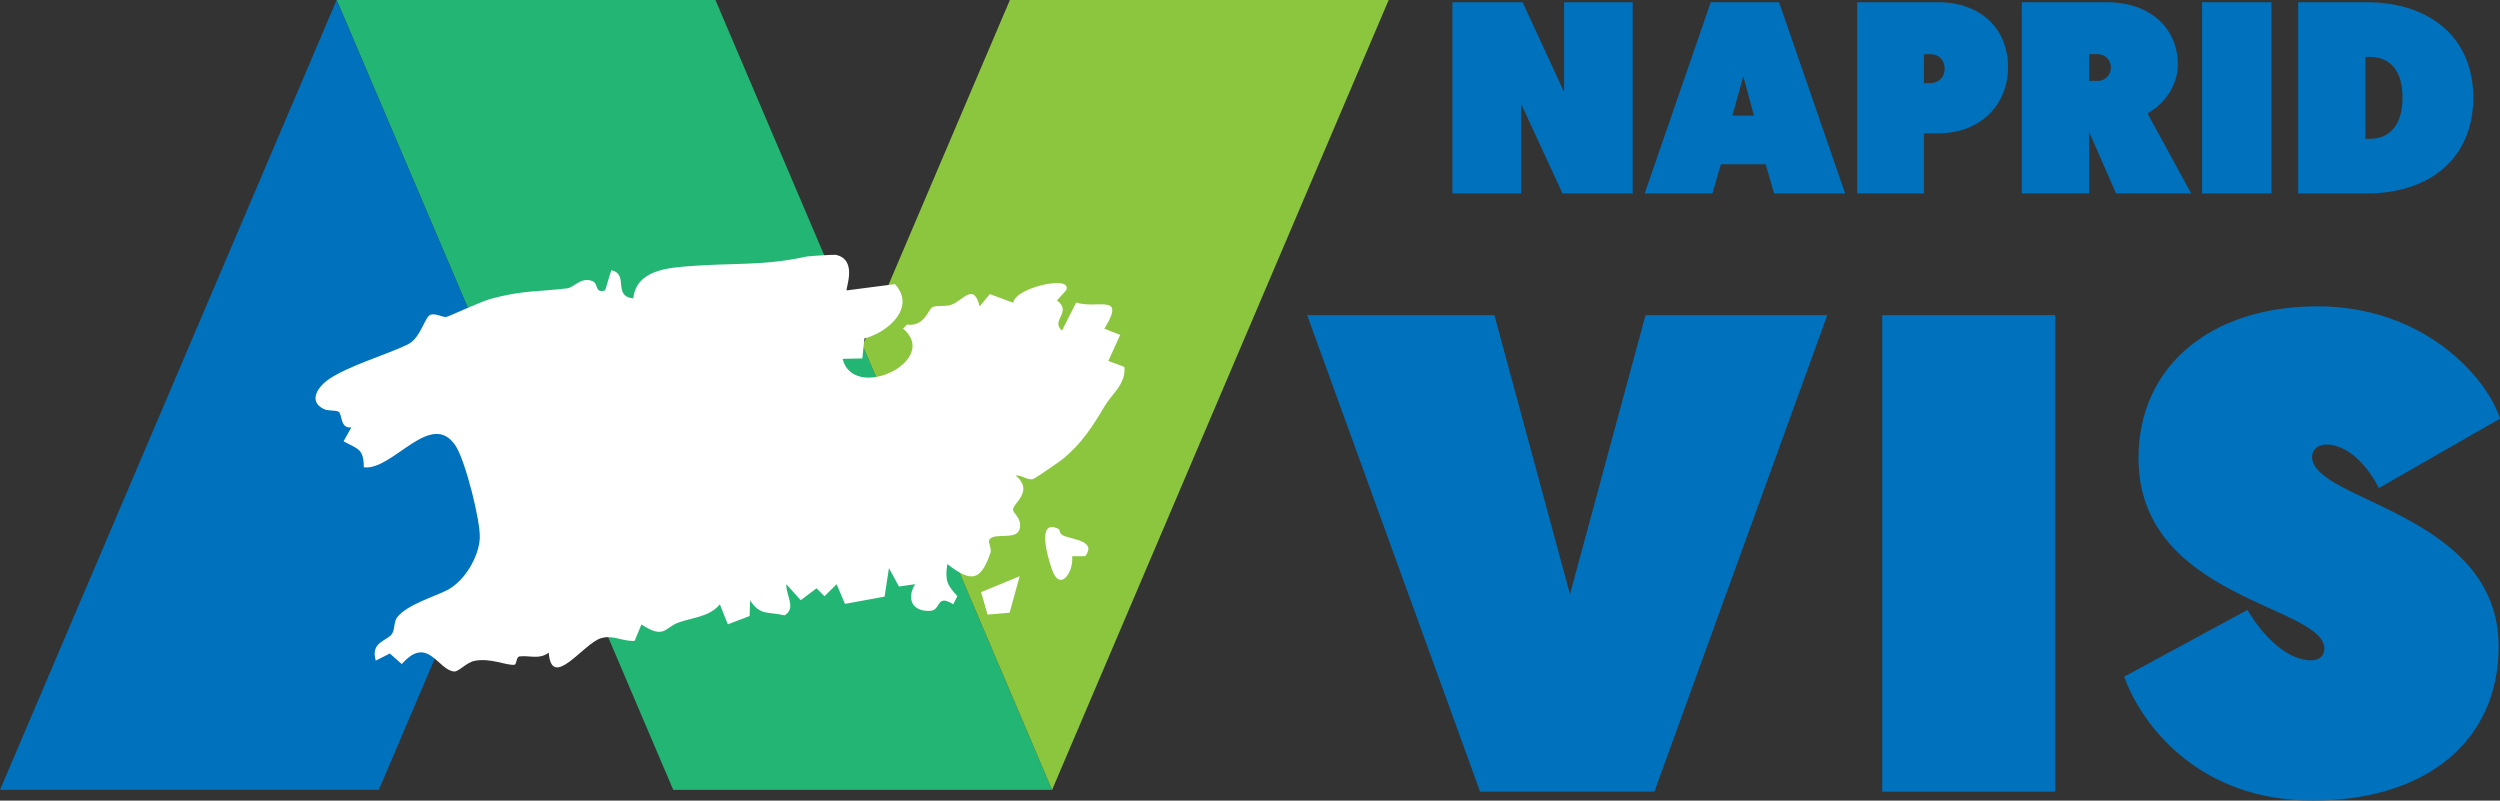
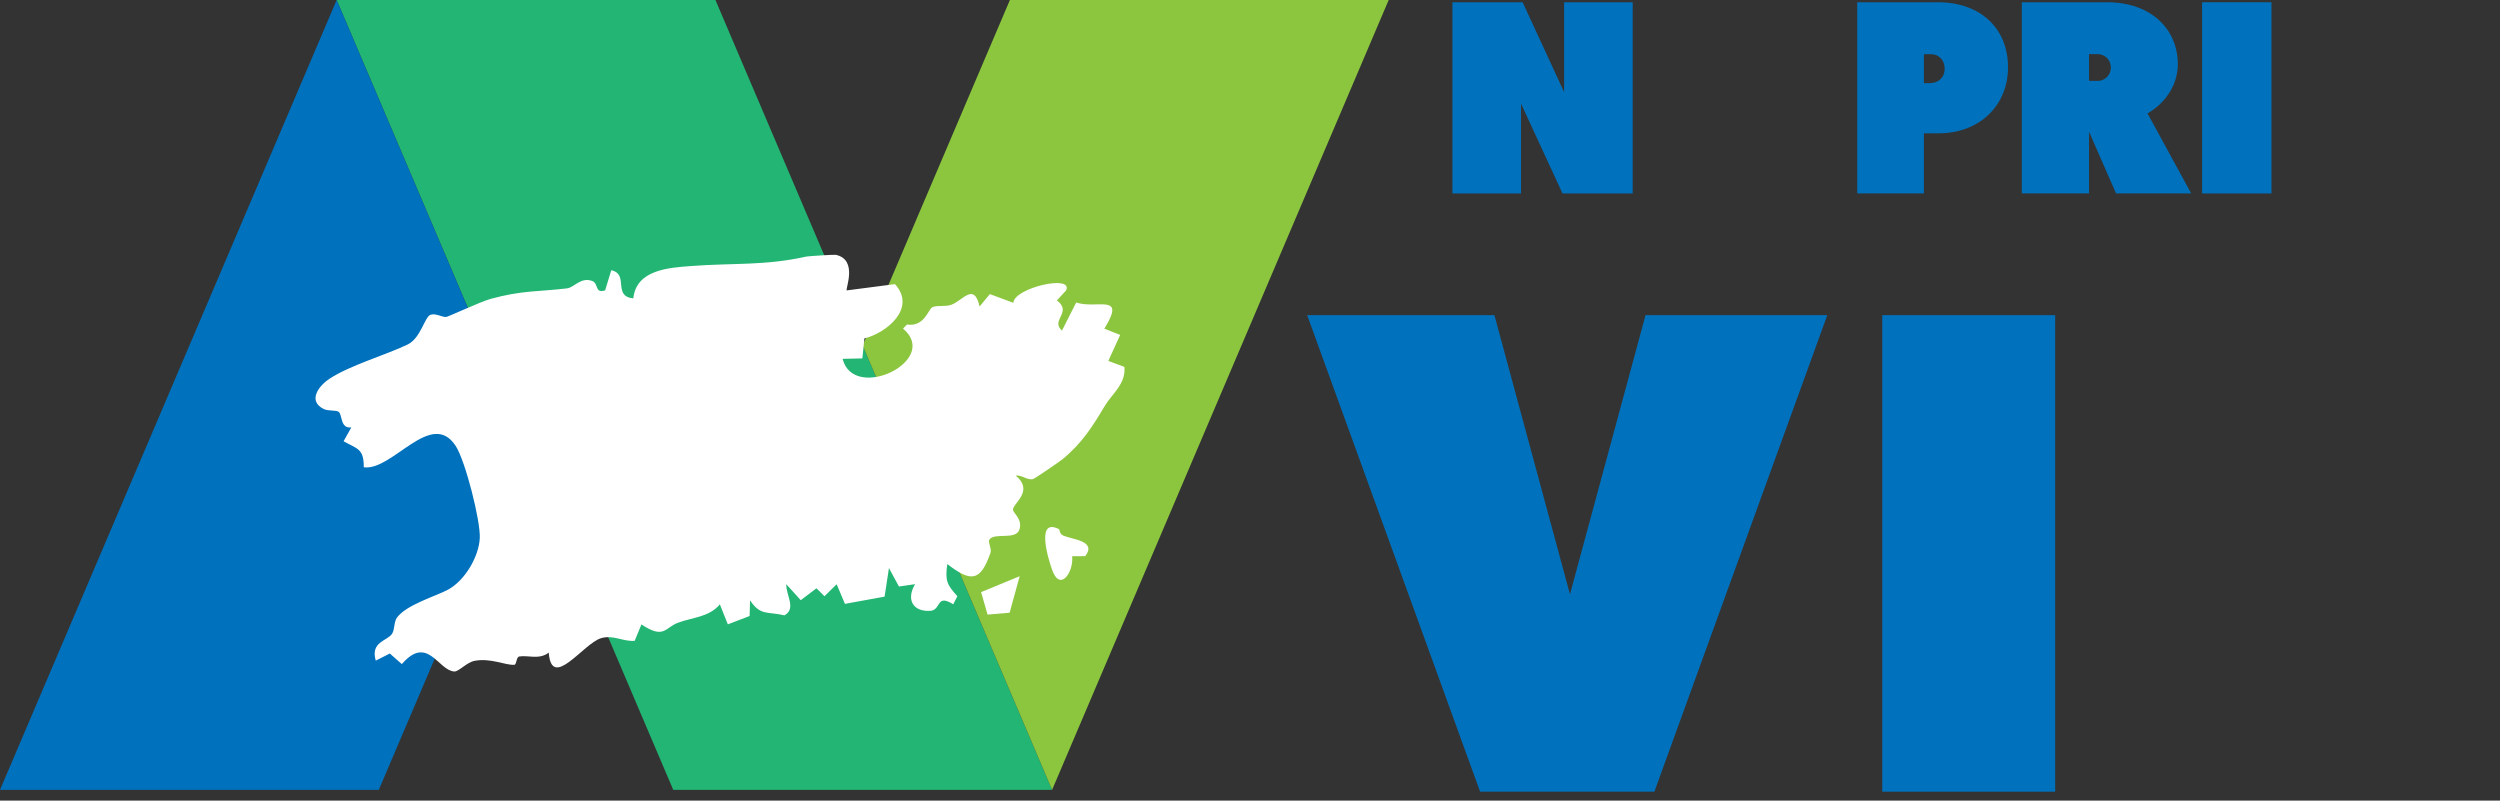
<svg xmlns="http://www.w3.org/2000/svg" id="Layer_2" data-name="Layer 2" viewBox="0 0 469.85 150.46">
  <rect x="0" y="0" width="469.85" height="150.46" fill="#333333" stroke="none" />
  <defs>
    <style>
      .cls-1, .cls-2, .cls-3 {
        fill-rule: evenodd;
      }

      .cls-1, .cls-4 {
        fill: #0071bc;
      }

      .cls-2 {
        fill: #22b573;
      }

      .cls-3 {
        fill: #8cc63f;
      }

      .cls-5 {
        fill: #fff;
      }
    </style>
  </defs>
  <g id="Layer_1-2" data-name="Layer 1">
    <g>
      <g>
        <path class="cls-4" d="M278.17,148.79l-32.5-89.56h35.19l14.2,52.46,14.2-52.46h34.16l-32.5,89.56h-32.75Z" />
        <path class="cls-4" d="M353.75,59.23h32.5v89.56h-32.5V59.23Z" />
-         <path class="cls-4" d="M401.91,86.1c0-17.27,13.56-28.53,33.65-28.53s31.86,13.43,34.29,21.11l-22.78,13.05c-1.92-3.97-5.76-8.19-9.85-8.19-1.67,0-2.69,1.02-2.69,2.3,0,8.44,35.06,10.49,35.06,35.7,0,17.66-13.56,28.92-34.93,28.92s-32.12-14.07-35.44-23.29l23.16-12.54c3.33,5.63,7.93,9.47,11.9,9.47,1.66,0,2.56-.9,2.56-2.17,0-8.19-34.93-9.34-34.93-35.83Z" />
      </g>
      <g>
        <path class="cls-4" d="M272.97.42h13.19l7.8,16.89V.42h12.89v35.94h-13.19l-7.8-16.89v16.89h-12.89V.42Z" />
-         <path class="cls-4" d="M323.42,30.87l-1.59,5.49h-12.73L321.52.42h12.84l12.42,35.94h-13.35l-1.59-5.49h-8.42ZM327.63,14.34l-2.05,7.39h4.06l-2-7.39Z" />
        <path class="cls-4" d="M349.05.42h15.09c8.32,0,13.25,5.14,13.25,12.22s-5.24,12.42-13.09,12.42h-2.72v11.29h-12.53V.42ZM362.76,15.62c1.44,0,2.72-.98,2.72-2.72,0-1.59-1.08-2.72-2.62-2.72h-1.28v5.44h1.18Z" />
        <path class="cls-4" d="M379.98.42h15.97c8.42,0,13.35,5.14,13.35,11.65,0,4.16-2.67,7.55-5.7,9.24l8.21,15.04h-14.12l-5.08-11.6v11.6h-12.63V.42ZM394.15,15.21c1.64,0,2.57-1.28,2.57-2.52s-.92-2.52-2.57-2.52h-1.54v5.03h1.54Z" />
        <path class="cls-4" d="M413.86.42h13.04v35.94h-13.04V.42Z" />
-         <path class="cls-4" d="M431.92.42h12.84c11.96,0,20.07,6.67,20.07,17.92s-8.01,18.02-20.07,18.02h-12.84V.42ZM444.55,26.09h.77c3.75,0,6.21-2.52,6.21-7.75s-2.47-7.65-6.21-7.65h-.77v15.4Z" />
      </g>
      <g>
        <polygon class="cls-2" points="126.53 148.45 197.73 148.45 134.46 0 63.27 0 126.53 148.45" />
        <polygon class="cls-1" points="63.27 0 0 148.45 71.19 148.45 98.86 83.52 63.27 0" />
        <polygon class="cls-3" points="189.8 0 162.13 64.93 197.73 148.45 260.99 0 189.8 0" />
      </g>
      <g>
        <path class="cls-5" d="M159.12,54.58l9.08-1.18c4.11,4.53-1.57,9.17-5.74,10.2l-.39,3.76-3.71.08c2.06,8.22,18.5.3,11.36-5.68l.73-.77c3.24.5,4.01-2.8,4.72-3.22.78-.46,2.47-.06,3.65-.5,2.15-.81,4.25-4.26,5.28.33l1.94-2.33,4.41,1.64c.13-2.81,11.35-5.39,9.91-2.33l-1.72,1.88c2.97,2.25-1.3,3.73.95,5.67l2.67-5.28c3.87,1.32,9.5-1.88,5.29,4.92l2.98,1.17-2.23,4.89,3.02,1.13c.32,3.16-2.34,5.07-3.67,7.3-2.31,3.88-4.31,7.08-8.04,10.11-.48.39-5.15,3.6-5.47,3.67-1.09.26-2.12-.82-3.25-.66,3.53,2.93-.53,5.2-.51,6.41,0,.63,1.84,1.77,1.22,3.71-.67,2.11-4.75.48-5.67,1.94-.29.46.49,1.7.22,2.46-1.88,5.39-3.64,5.57-8.11,2.11-.47,3.17-.02,3.92,1.89,6.04l-.78,1.52c-3.15-1.96-2.24.8-4.09,1.21-3.42.33-4.84-2.04-3.08-4.99l-3.03.44-1.88-3.47-.82,5.37-7.45,1.36-1.56-3.69-2.29,2.26-1.5-1.5-2.96,2.24-2.71-3c-.1,2.04,1.95,4.56-.35,5.85-3.17-.76-4.53.13-6.46-2.83l-.09,2.95-4.09,1.57-1.5-3.76c-2,2.42-5.18,2.44-7.88,3.46-2.48.94-2.58,3.14-6.86.32l-1.27,3.08c-2.26.16-4-1.18-6.32-.5-3.29.97-9.29,9.91-9.83,2.71-1.8,1.4-3.91.44-5.54.73-.59.11-.47,1.53-.93,1.56-1.66.12-4.47-1.33-7.48-.74-1.51.3-2.96,2.05-3.81,2-3.05-.2-5-6.98-9.85-1.39l-2.26-1.99-2.64,1.34c-1.05-3.57,2.18-3.68,3.07-5.06.52-.81.33-2.25.92-3.04,1.8-2.42,7.26-4,9.54-5.21,3.18-1.69,5.85-6.19,6.02-9.72.16-3.2-2.71-14.56-4.54-17.34-4.61-7.01-11.87,4.77-17.26,4.03.01-3.56-1.21-3.42-3.8-4.89l1.46-2.61c-2.11.3-1.67-2.41-2.38-2.92-.52-.37-1.95-.1-2.83-.54-2.99-1.5-1-4.28,1.08-5.66,3.81-2.53,10.66-4.5,14.72-6.46,2.47-1.19,3.19-5.23,4.31-5.59,1.01-.32,2.21.52,2.95.41.46-.07,6.51-2.9,8.37-3.4,5.95-1.62,8.88-1.32,14.3-1.96,1.38-.16,2.56-2.18,4.73-1.4,1.31.48.4,2.4,2.45,1.77l1.15-3.78c3.41.72.18,4.88,4.14,5.29.57-5.39,6.62-5.77,10.96-6.09,7.86-.59,13.77-.03,21.55-1.77.41-.09,5.28-.39,5.55-.33,4.2.91,1.78,6.4,2.05,6.69Z" />
        <path class="cls-5" d="M199.03,99.44c.11.05.08.89.77,1.2,1.73.77,6.37.98,4.17,3.88l-2.47.02c.32,2.9-2.24,6.82-3.76,2.57-.72-2.02-3.14-9.91,1.29-7.66Z" />
        <polygon class="cls-5" points="191.64 108.29 189.75 115.15 185.6 115.51 184.39 111.28 191.64 108.29" />
      </g>
    </g>
  </g>
</svg>